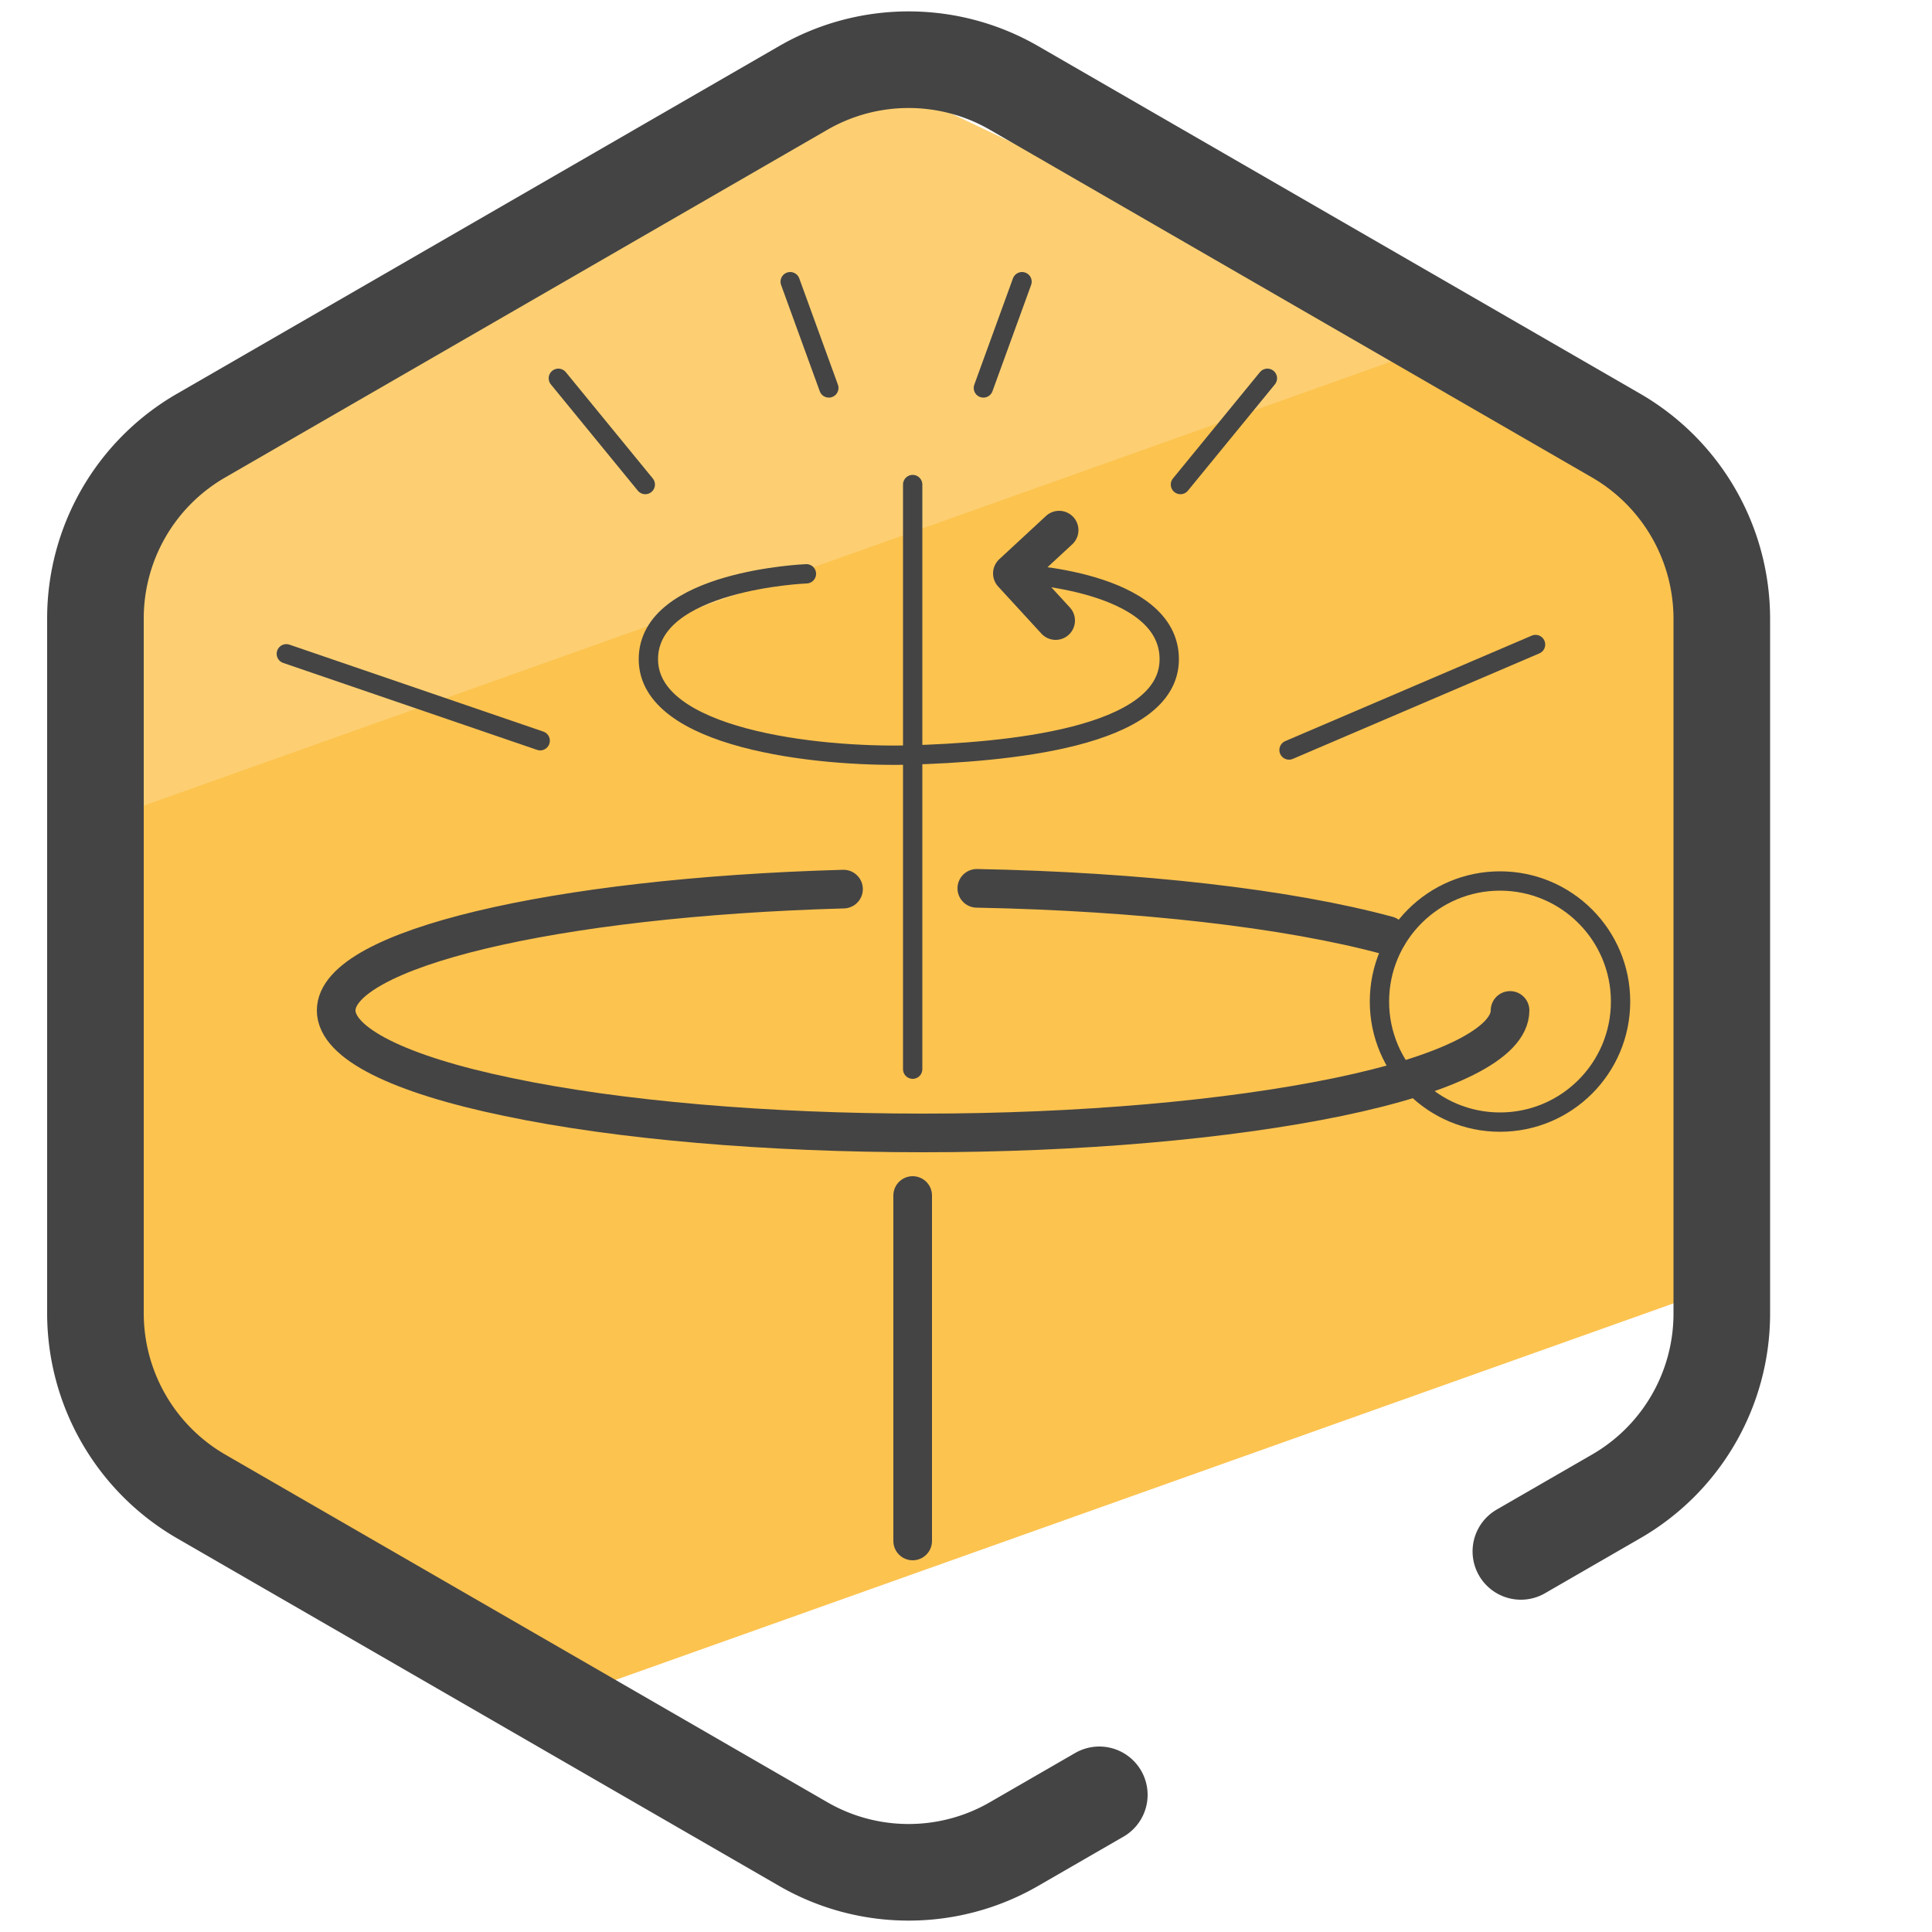
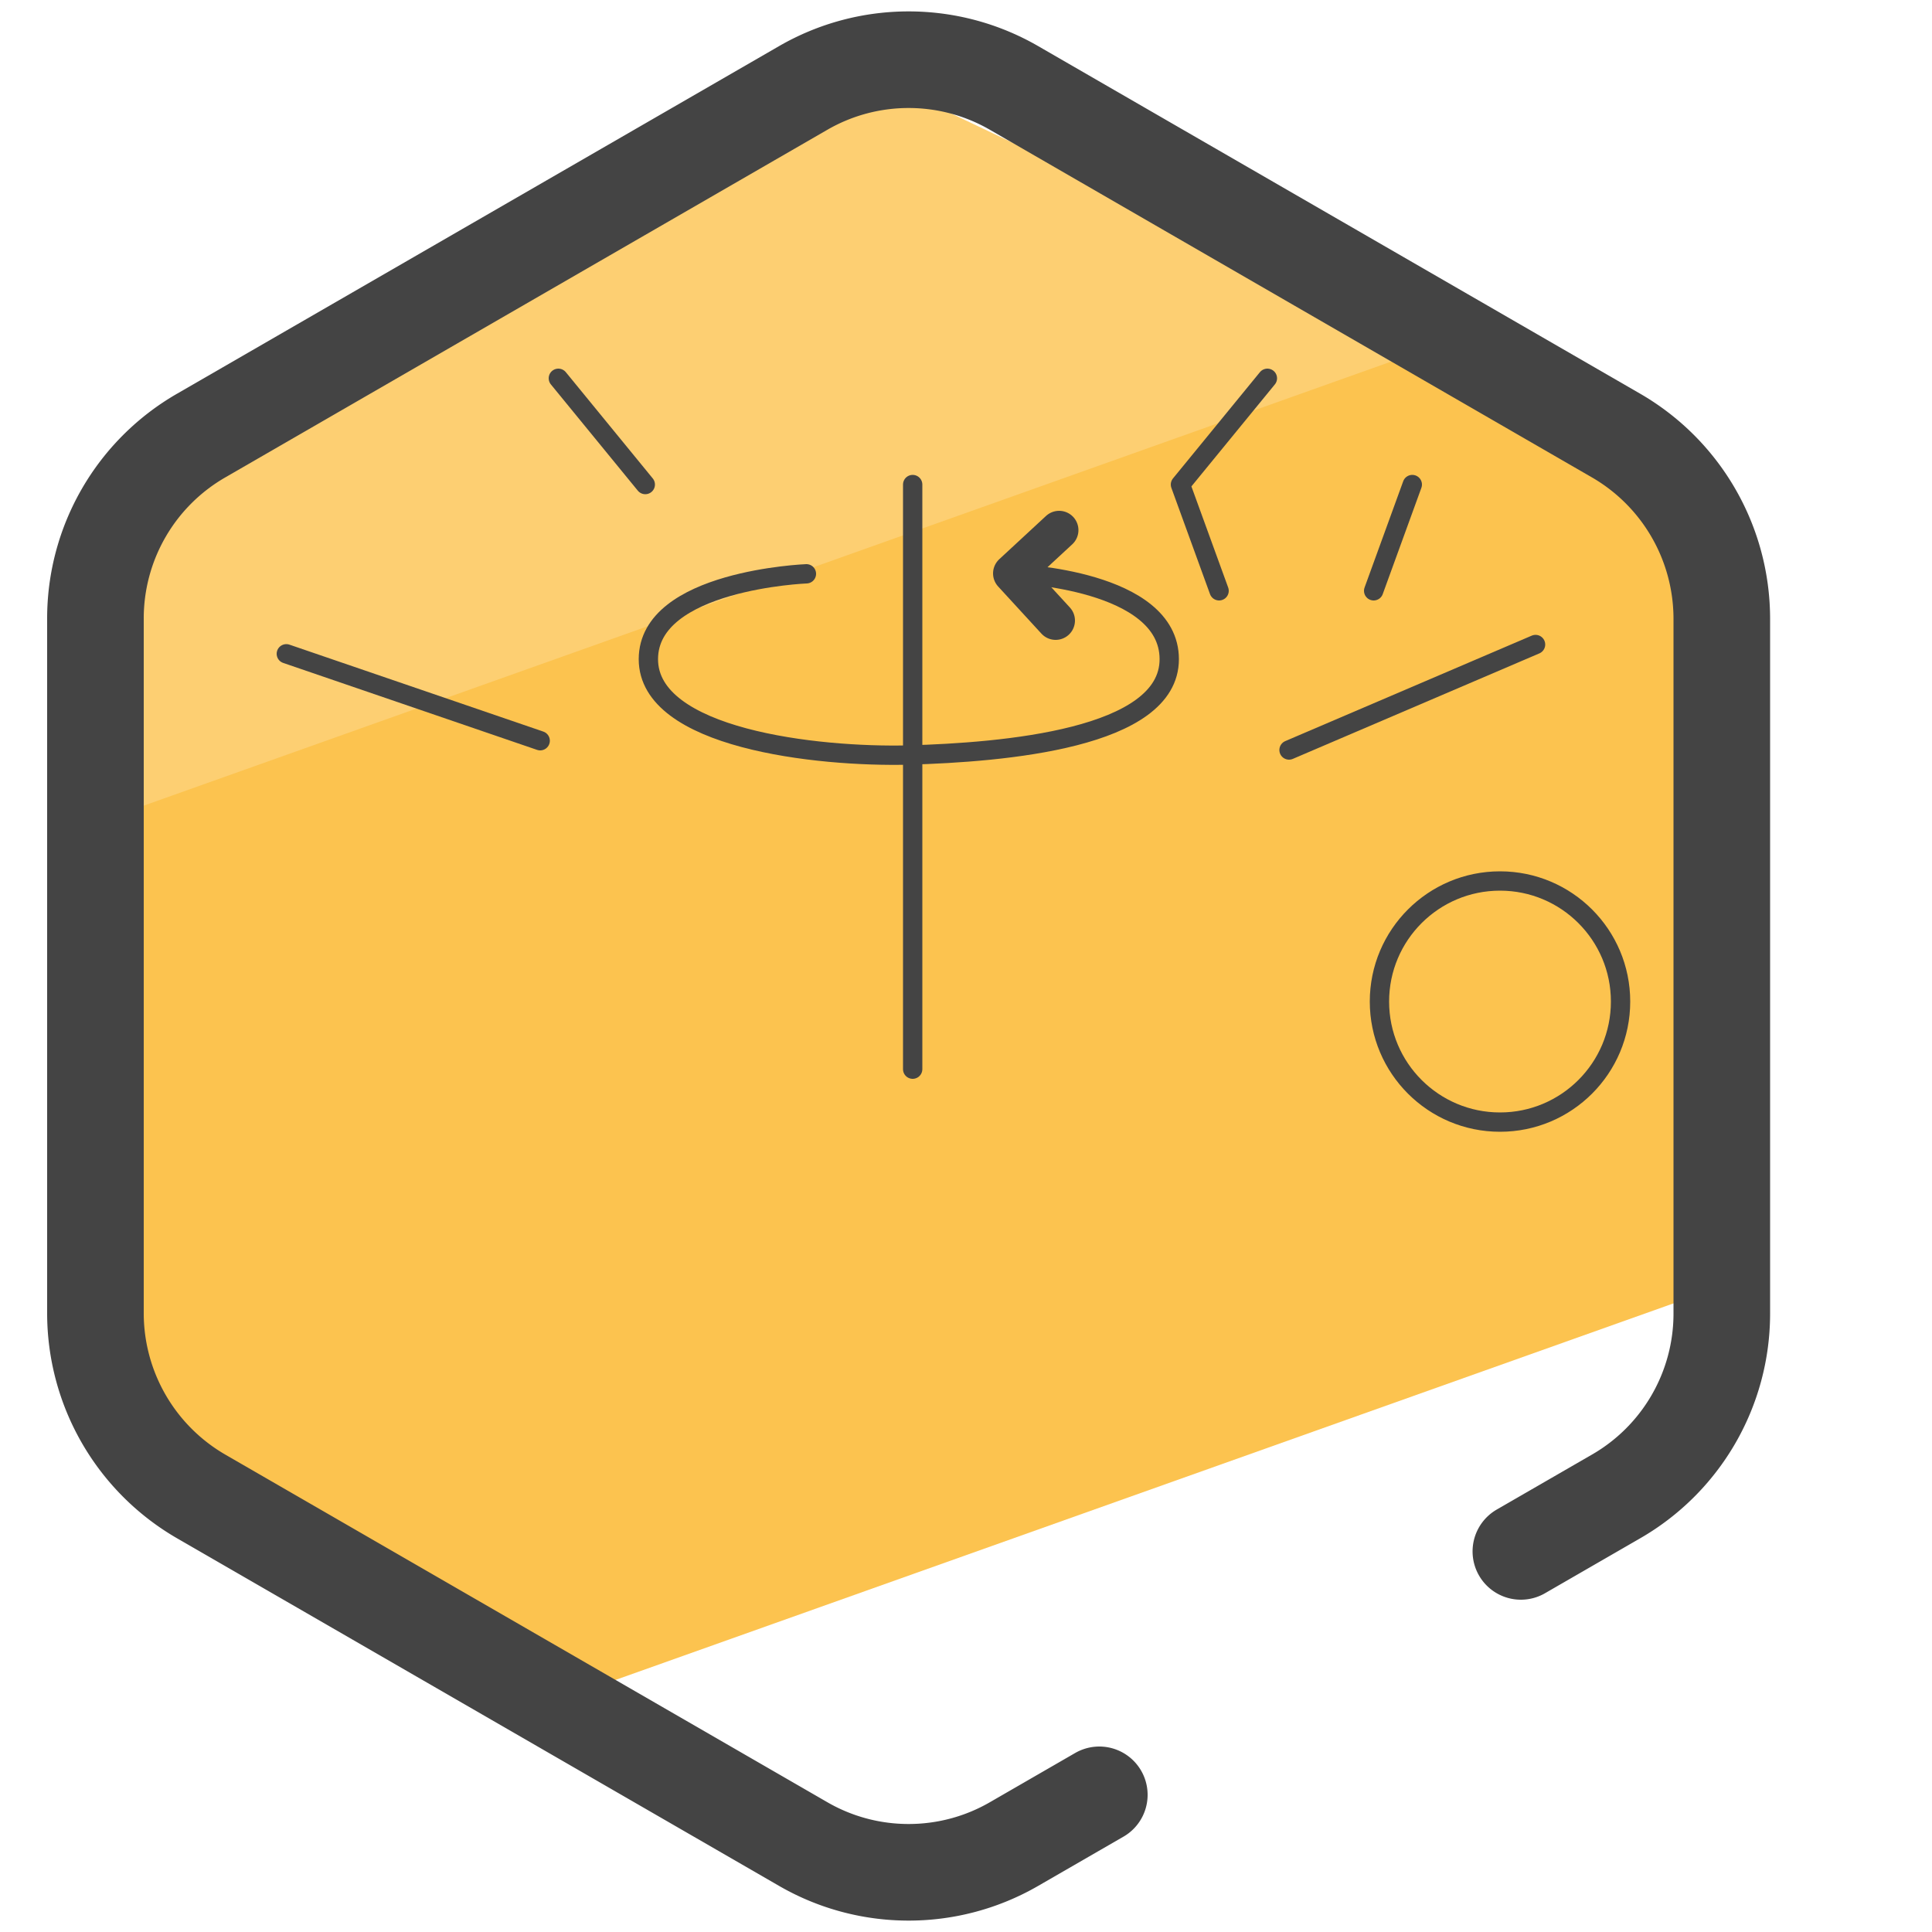
<svg xmlns="http://www.w3.org/2000/svg" id="Camada_3" x="0" y="0" version="1.1" viewBox="0 0 50 50" xml:space="preserve">
  <style>.st3,.st4{fill:none;stroke:#444;stroke-linecap:round;stroke-linejoin:round;stroke-miterlimit:10}.st4{stroke-width:.5}</style>
  <path fill="#fdcf72" d="M29.9 5.45l-5.97-2.84c-3.2 0-21.45 8.94-21.45 12.14l-.53 7.8L37.56 9.87 29.9 5.45z" />
  <path fill="#fcc34f" d="M1.95 21.48l.53 15.13 11.5 7.56L45 33.13c.74-.42-.82-18.75-1.8-20.74L37.57 8.8 1.95 21.48z" />
  <path fill="none" stroke="#444" stroke-linecap="round" stroke-linejoin="round" stroke-miterlimit="10" stroke-width="2.5" d="M28.45 46.45l-2.2 1.27c-1.69.98-3.78.98-5.47 0L5.21 38.73a5.48 5.48 0 01-2.74-4.74V16.01a5.46 5.46 0 012.74-4.74l15.57-8.99c1.69-.98 3.78-.98 5.47 0l15.57 8.99a5.48 5.48 0 012.74 4.74v17.98a5.46 5.46 0 01-2.74 4.74l-2.46 1.42" />
-   <path d="M39.08 26.15c0 .84-1.6 1.65-4.45 2.24-2.85.59-6.71.93-10.74.93s-7.89-.33-10.74-.93c-2.85-.59-4.45-1.4-4.45-2.24 0-1.58 5.61-2.93 13.13-3.14m3.45-.02c4.2.08 8.05.52 10.63 1.22m-12.29 6.73v8.94" class="st3" />
  <path d="M23.62 12.54v15.13m2.68-12.82s3.96.15 3.96 2.21-4.3 2.41-6.74 2.48c-2.39.06-6.74-.43-6.74-2.48s4.09-2.21 4.09-2.21" class="st4" />
  <path d="M27.41 13.72l-1.21 1.12 1.12 1.22" class="st3" />
  <circle cx="38.82" cy="25.92" r="3.12" class="st4" />
-   <path d="M7.41 16.92l6.57 2.25m25.76-2.49l-6.38 2.73M14.45 9.79l2.25 2.75m16.1-2.75l-2.25 2.75m-10.1-5.25l1 2.75m5-2.75l-1 2.75" class="st4" />
+   <path d="M7.41 16.92l6.57 2.25m25.76-2.49l-6.38 2.73M14.45 9.79l2.25 2.75m16.1-2.75l-2.25 2.75l1 2.75m5-2.75l-1 2.75" class="st4" />
</svg>